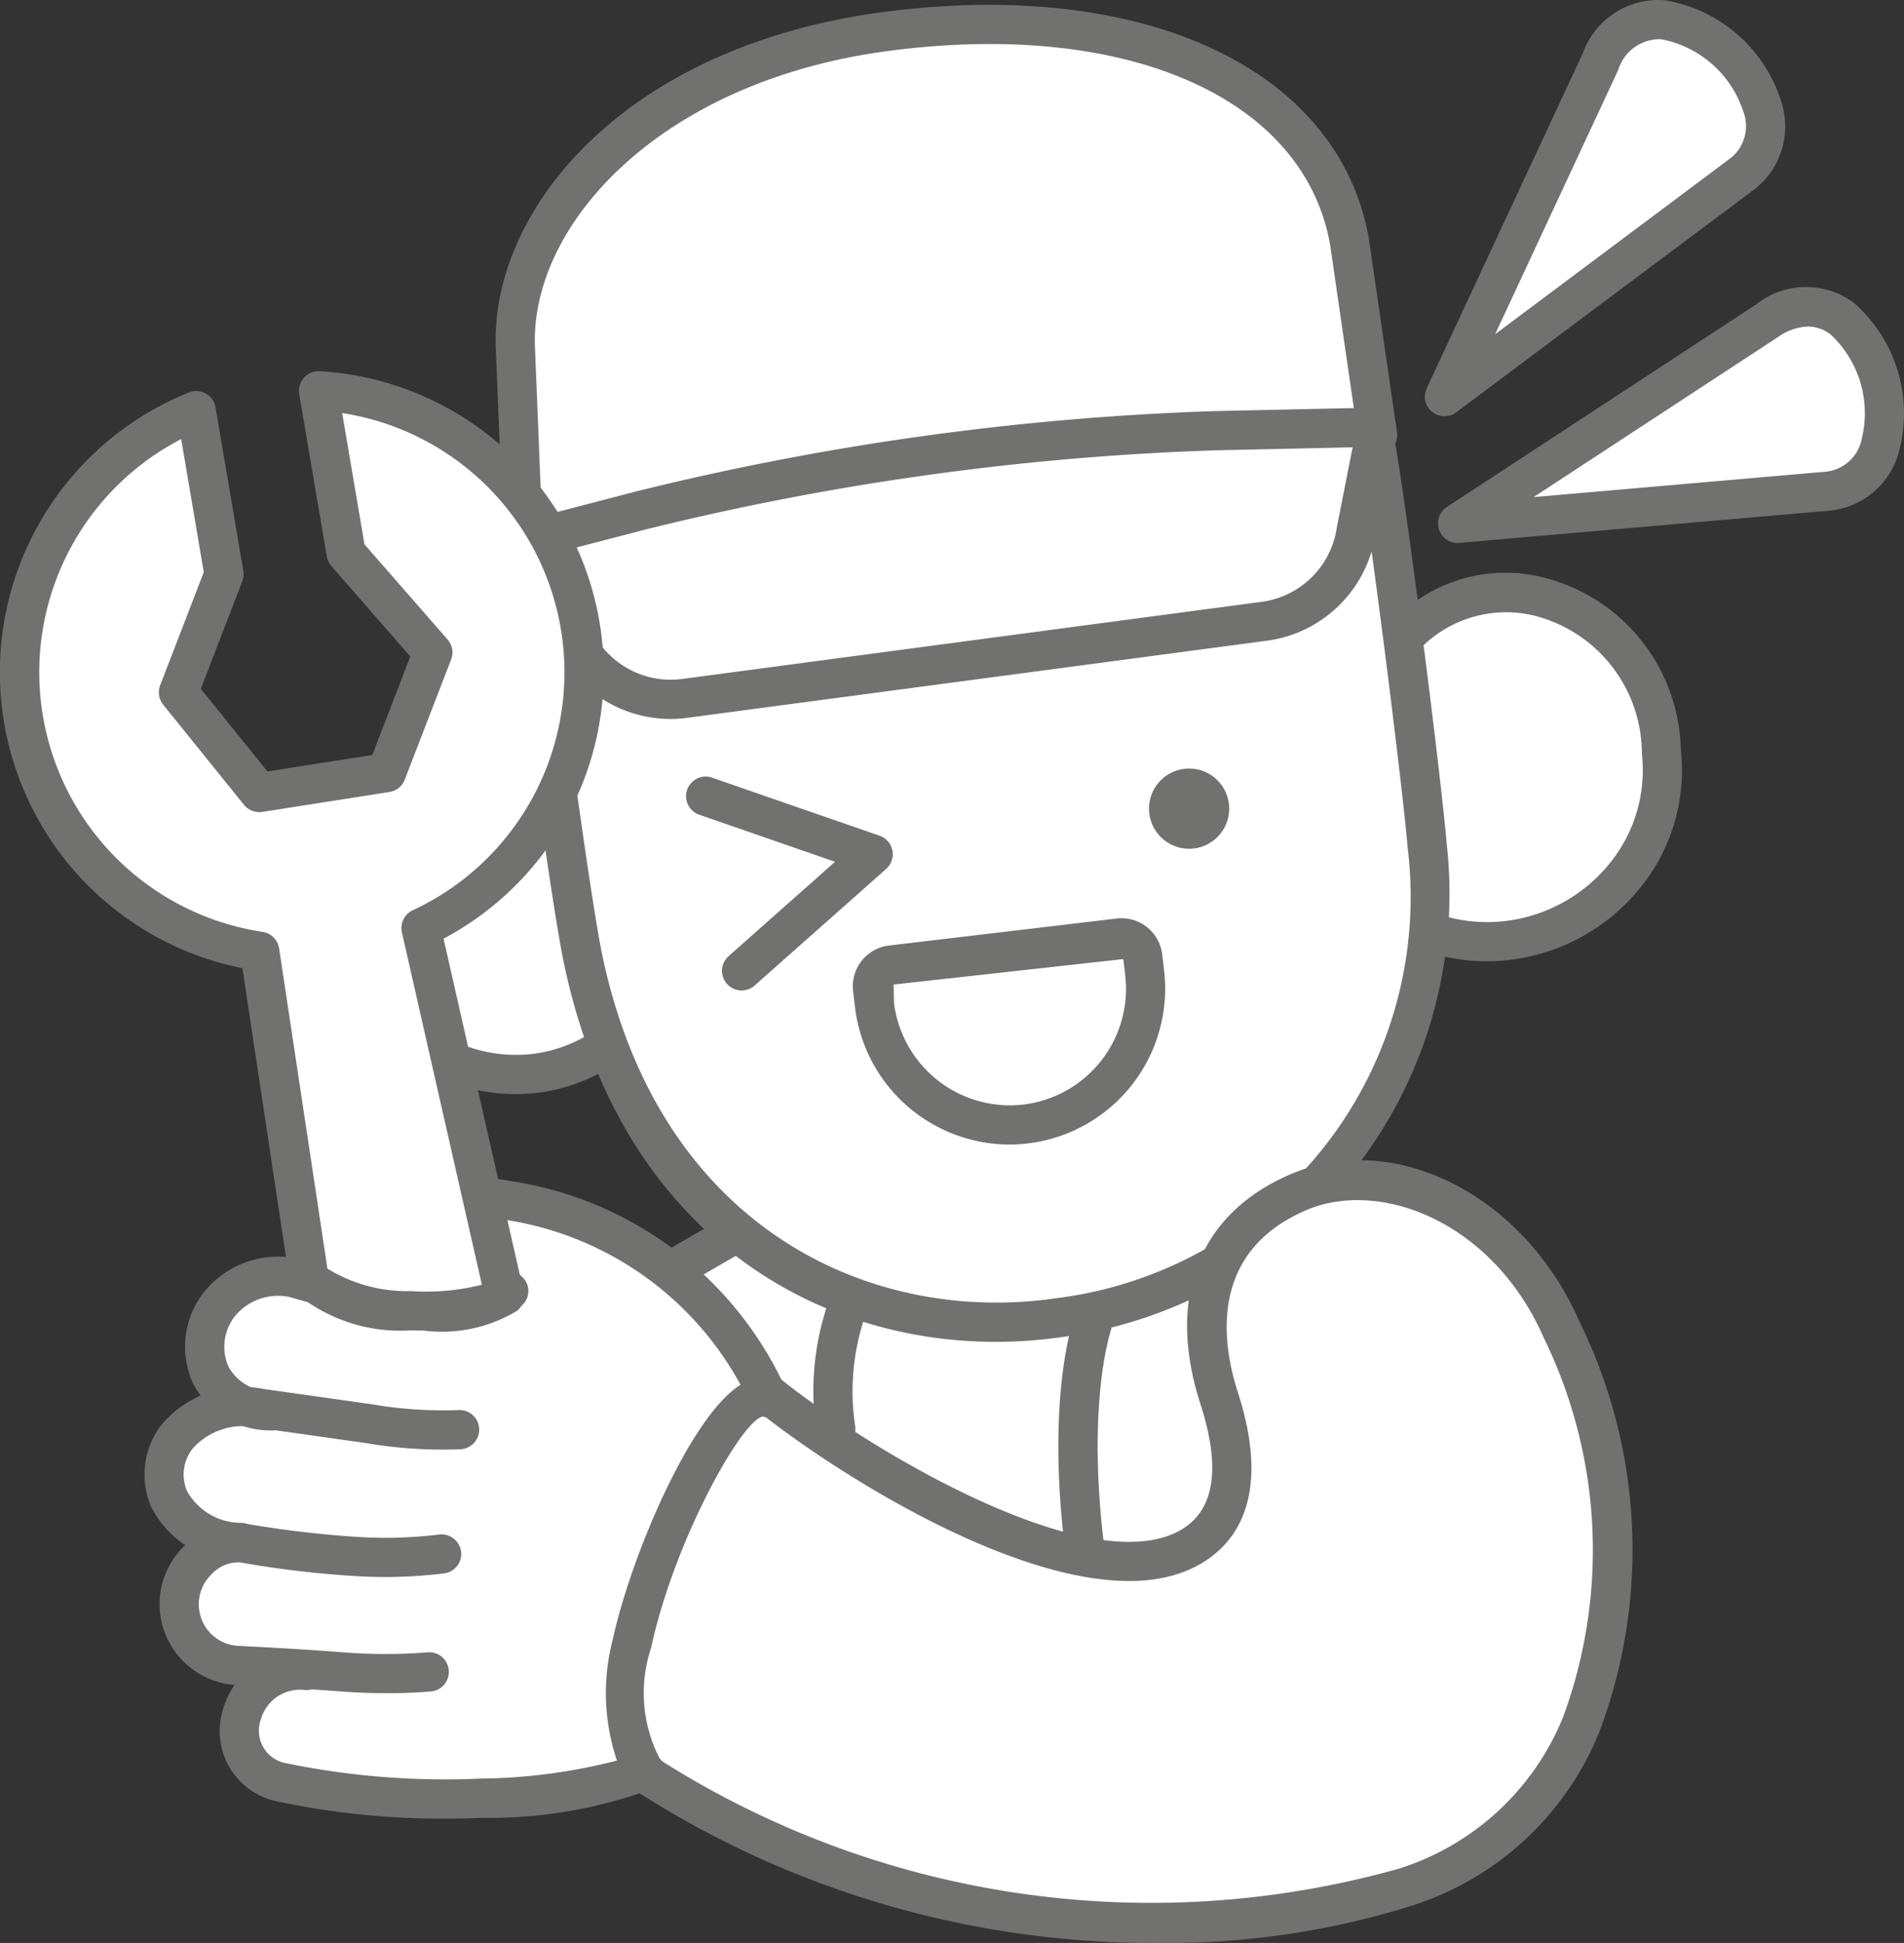
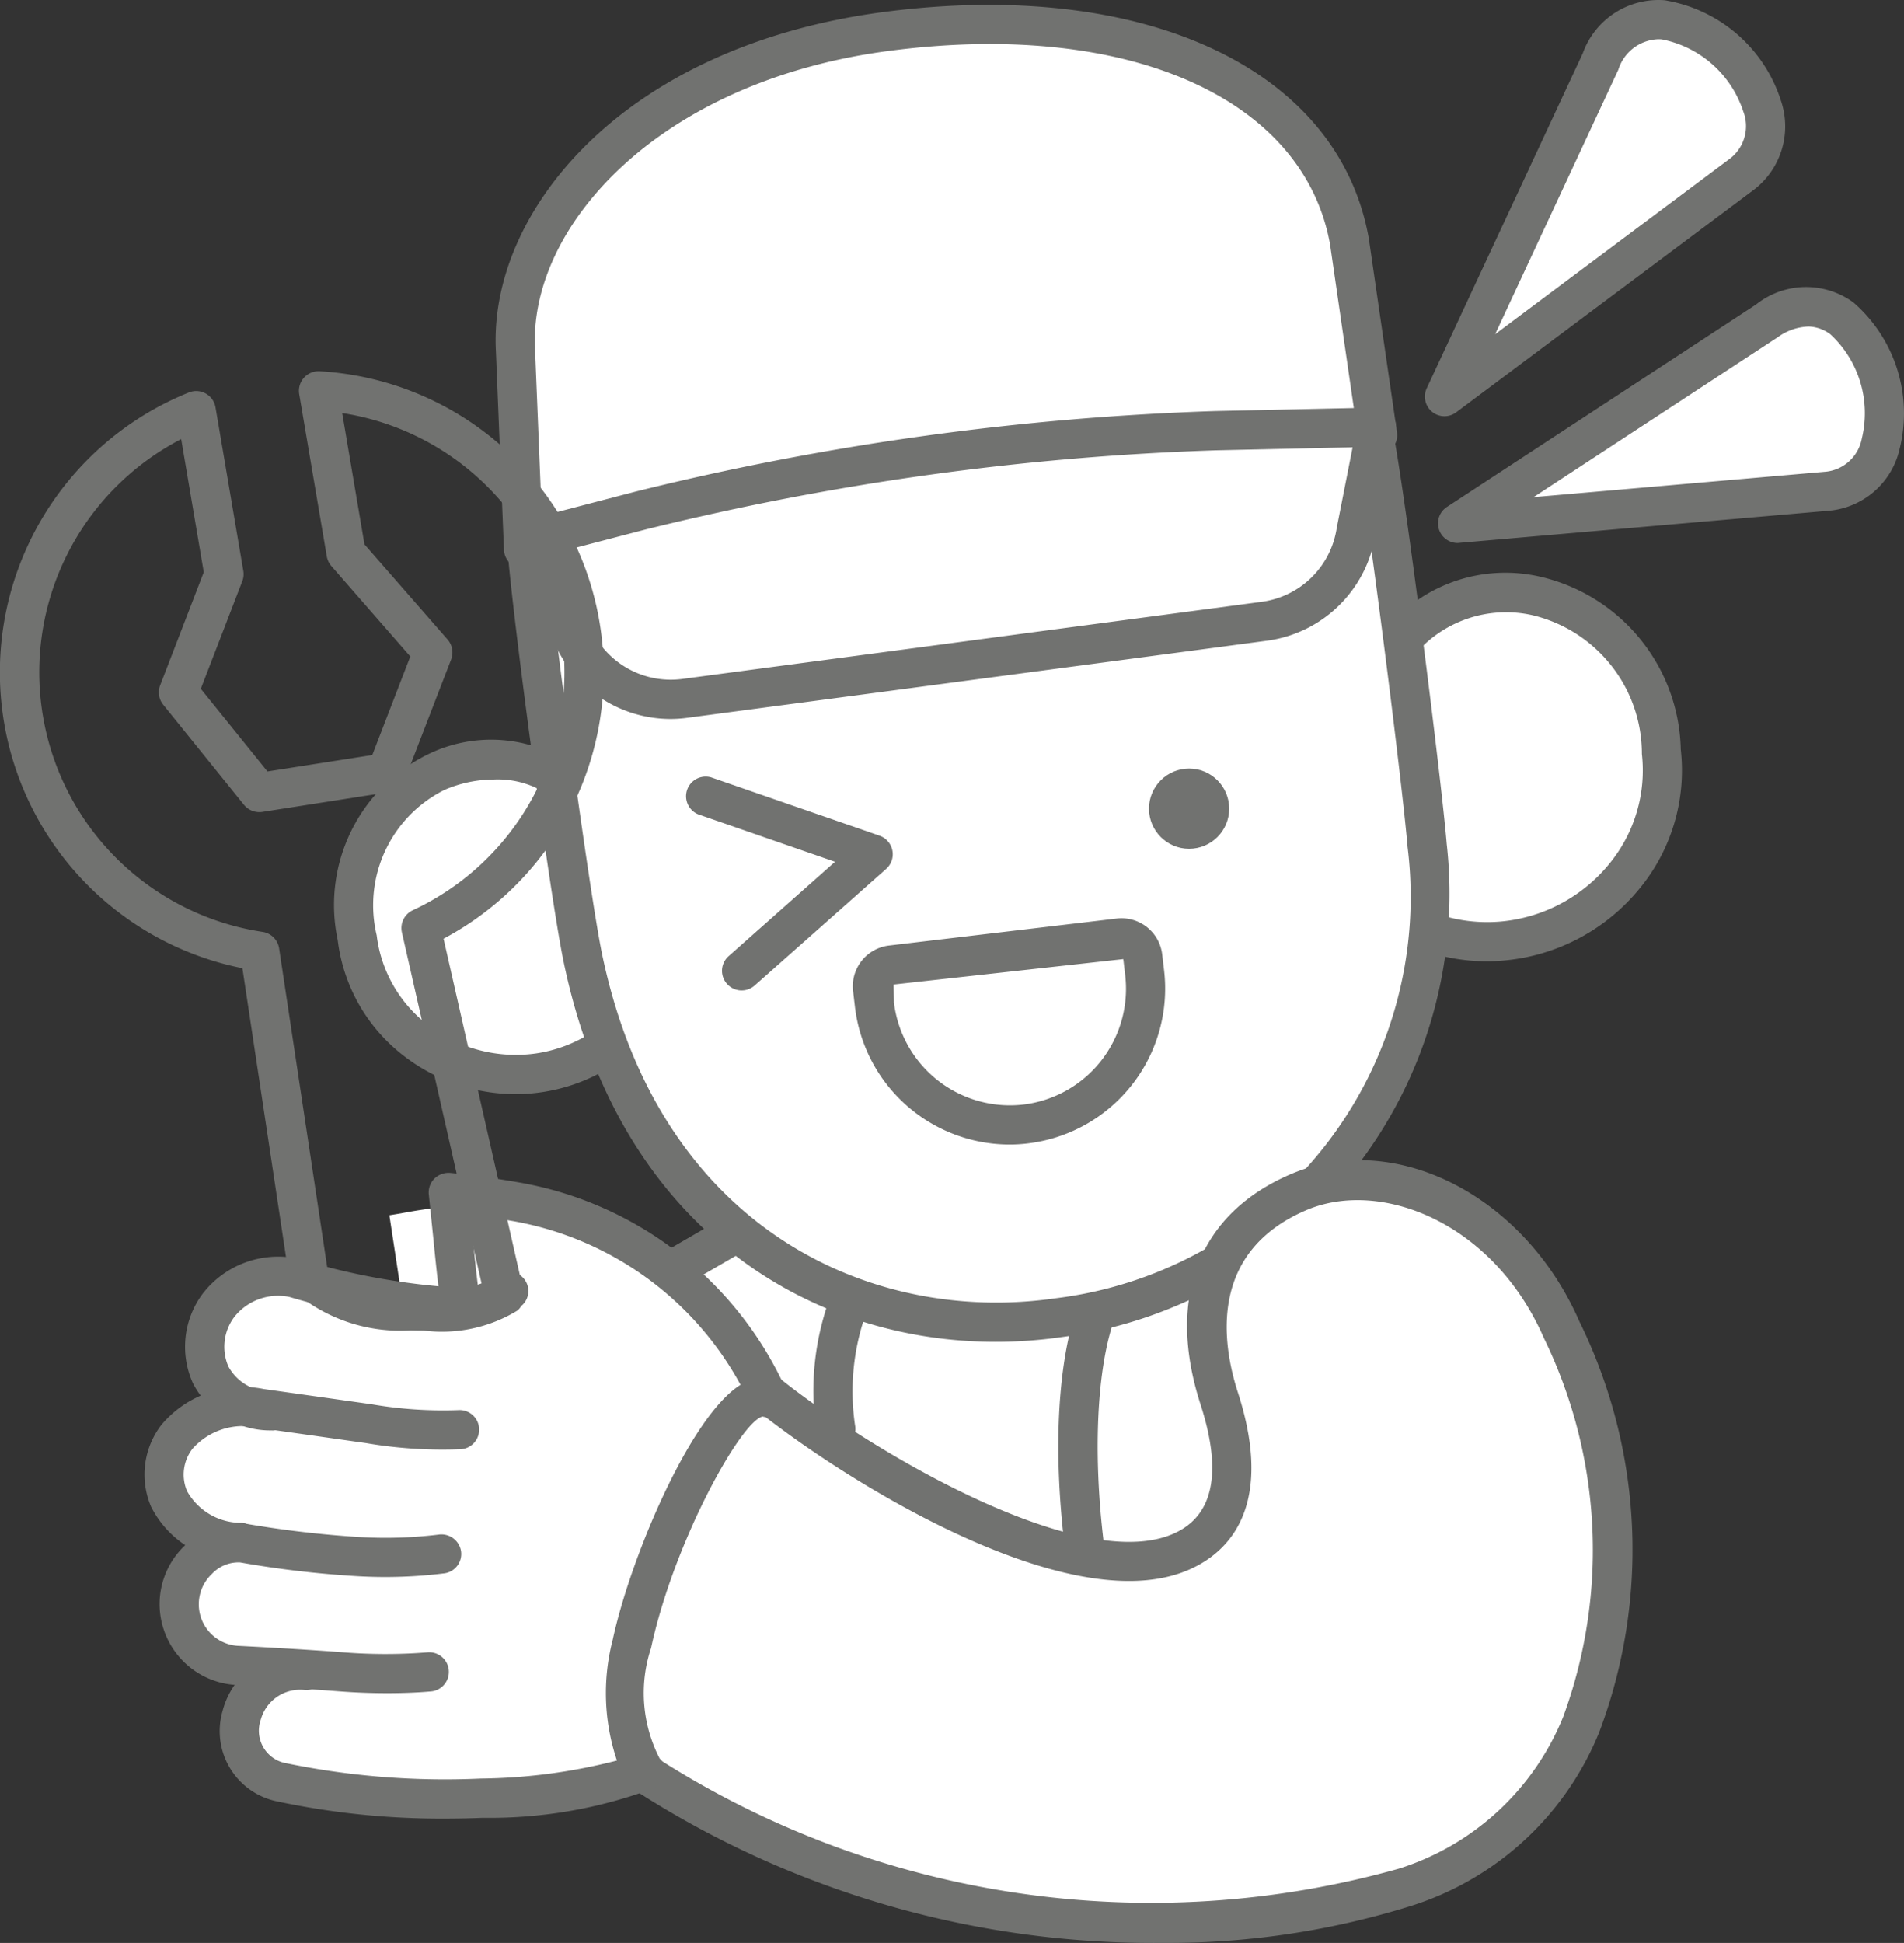
<svg xmlns="http://www.w3.org/2000/svg" width="39.217" height="40" viewBox="0 0 39.217 40">
  <rect x="0" y="0" width="39.217" height="40" fill="#333333" stroke="none" />
  <g id="Livello_2" data-name="Livello 2">
    <g id="SmallMedium">
      <g id="iconCarrozzerieConvenzionate7SmallMediumOff">
        <path d="M30.023,10.775l6.366-4.167c2.256-1.502,3.491,3.319,1.214,3.507Z" fill="#fff" />
        <path d="M30.023,11.179a.404.404,0,0,1-.221-.742L36.168,6.27a1.656,1.656,0,0,1,2.01-.041,3.025,3.025,0,0,1,.948,3.016,1.641,1.641,0,0,1-1.489,1.272l-7.577.659C30.046,11.178,30.035,11.179,30.023,11.179Zm7.213-4.456a1.139,1.139,0,0,0-.623.222l-5.025,3.289,5.98-.52a.841.841,0,0,0,.78-.685,2.214,2.214,0,0,0-.645-2.145A.781.781,0,0,0,37.235,6.722Z" fill="#717270" />
        <path d="M29.752,8.165,32.966,1.269C34.092-1.196,37.682,2.25,35.846,3.61Z" fill="#fff" />
        <path d="M29.752,8.569a.404.404,0,0,1-.366-.574l3.214-6.896A1.656,1.656,0,0,1,34.286.005a3.025,3.025,0,0,1,2.395,2.064,1.641,1.641,0,0,1-.595,1.866L29.994,8.488A.404.404,0,0,1,29.752,8.569ZM34.155.807a.894.894,0,0,0-.822.629L30.796,6.88l4.808-3.594a.841.841,0,0,0,.302-.993A2.213,2.213,0,0,0,34.228.81C34.203.808,34.179.807,34.155.807Z" fill="#717270" />
        <path d="M25.536,24.375c2.736.274,4.899.9,6.347,3.985,2.638,5.618-.077,8.827-3.071,8.983s-14.328-2.94-14.328-2.94l-2.086.199.598-7.962,2.866-1.662Z" fill="#fff" />
        <path d="M28.584,37.752c-3.227,0-13.107-2.662-14.135-2.941l-2.013.192a.412.412,0,0,1-.321-.114.405.405,0,0,1-.12-.319l.598-7.962a.404.404,0,0,1,.2-.319l2.867-1.662a.404.404,0,0,1,.177-.054l9.674-.602a.36.36,0,0,1,.065.002c2.492.249,5.059.779,6.672,4.214,1.339,2.853,1.464,5.446.352,7.302a4.662,4.662,0,0,1-3.768,2.255C28.755,37.749,28.672,37.752,28.584,37.752ZM14.483,33.998a.405.405,0,0,1,.106.014c.113.031,11.314,3.062,14.201,2.927a3.857,3.857,0,0,0,3.117-1.864c.97-1.618.832-3.942-.39-6.544C30.216,25.761,28.407,25.071,25.528,24.78l-9.546.595-2.6,1.507-.546,7.272,1.609-.154Z" fill="#717270" />
        <path d="M18.213,25.505a5.201,5.201,0,0,0-.998,3.914" fill="#fff" />
        <path d="M17.215,29.823a.404.404,0,0,1-.395-.319,5.585,5.585,0,0,1,1.062-4.231.404.404,0,0,1,.662.464,4.787,4.787,0,0,0-.934,3.598.405.405,0,0,1-.311.479A.441.441,0,0,1,17.215,29.823Z" fill="#717270" />
        <path d="M22.877,26.406c-.655.935-.861,3.212-.497,5.761" fill="#fff" />
        <path d="M22.38,32.571a.404.404,0,0,1-.399-.347c-.378-2.644-.156-5.019.566-6.049a.404.404,0,0,1,.662.464c-.592.845-.768,3.095-.428,5.472a.404.404,0,0,1-.343.457A.477.477,0,0,1,22.38,32.571Z" fill="#717270" />
        <path d="M11.855,16.312c-1.194-1.381-4.948-.734-4.497,2.992a3.299,3.299,0,0,0,5.258,2.145Z" fill="#fff" />
-         <path d="M10.622,22.525A3.767,3.767,0,0,1,8.343,21.757a3.54,3.54,0,0,1-1.387-2.404,3.454,3.454,0,0,1,1.866-3.827,2.957,2.957,0,0,1,3.338.522l.076.089.813,5.489-.19.144a3.703,3.703,0,0,1-2.238.755Zm-.442-6.477a2.562,2.562,0,0,0-1.03.216,2.655,2.655,0,0,0-1.391,2.992,2.739,2.739,0,0,0,1.074,1.86,2.97,2.97,0,0,0,2.212.571,2.895,2.895,0,0,0,1.134-.425l-.705-4.765A1.875,1.875,0,0,0,10.18,16.047Z" fill="#717270" />
+         <path d="M10.622,22.525A3.767,3.767,0,0,1,8.343,21.757a3.54,3.54,0,0,1-1.387-2.404,3.454,3.454,0,0,1,1.866-3.827,2.957,2.957,0,0,1,3.338.522l.076.089.813,5.489-.19.144a3.703,3.703,0,0,1-2.238.755Zm-.442-6.477a2.562,2.562,0,0,0-1.03.216,2.655,2.655,0,0,0-1.391,2.992,2.739,2.739,0,0,0,1.074,1.86,2.97,2.97,0,0,0,2.212.571,2.895,2.895,0,0,0,1.134-.425l-.705-4.765A1.875,1.875,0,0,0,10.18,16.047" fill="#717270" />
        <path d="M28.688,13.433c.919-1.767,5.069-2.028,5.53,2.043a3.6,3.6,0,0,1-5.042,3.604Z" fill="#fff" />
        <path d="M30.632,19.791a4.006,4.006,0,0,1-1.619-.342l-.218-.097-.519-6.002.054-.104a3.19,3.19,0,0,1,3.372-1.378,3.734,3.734,0,0,1,2.917,3.561,3.828,3.828,0,0,1-.858,2.876,4.072,4.072,0,0,1-2.786,1.469Q30.804,19.79,30.632,19.791Zm-1.075-.993a3.21,3.21,0,0,0,1.349.174,3.26,3.26,0,0,0,2.231-1.176,3.029,3.029,0,0,0,.681-2.274,2.934,2.934,0,0,0-2.263-2.859,2.467,2.467,0,0,0-2.454.861Z" fill="#717270" />
        <path d="M29.395,17.405c-.11-1.351-.855-7.229-1.103-8.463-.603-3-3.031-2.884-9.218-2.08l.135-.018c-6.182.842-8.556,1.365-8.353,4.418.083,1.255.873,7.129,1.149,8.457C14.444,31.468,30.295,28.44,29.395,17.405Z" fill="#fff" />
        <path d="M20.509,27.625c-3.809,0-7.755-2.308-8.9-7.824-.29-1.396-1.075-7.291-1.156-8.512-.228-3.443,2.612-4.013,8.544-4.823l.024-.004.135-.018.015-.002c5.942-.768,8.837-.965,9.517,2.42.257,1.283,1.002,7.19,1.11,8.51h0a9.209,9.209,0,0,1-7.936,10.156A9.525,9.525,0,0,1,20.509,27.625ZM19.224,7.25c-6.163.84-8.141,1.339-7.965,3.986.084,1.277.884,7.165,1.141,8.401,1.175,5.659,5.542,7.643,9.346,7.091a8.325,8.325,0,0,0,7.246-9.291c-.104-1.273-.85-7.19-1.096-8.416C27.374,6.428,25.346,6.456,19.224,7.25Z" fill="#717270" />
        <circle cx="24.492" cy="16.648" r="0.826" fill="#717270" />
        <polyline points="14.521 16.387 17.984 17.587 15.275 19.988" fill="#fff" />
        <path d="M15.275,20.391a.404.404,0,0,1-.268-.706l2.192-1.943-2.811-.974a.404.404,0,0,1,.264-.763l3.464,1.2a.404.404,0,0,1,.136.684l-2.709,2.401A.402.402,0,0,1,15.275,20.391Z" fill="#717270" />
        <path d="M20.792,23.563a3.211,3.211,0,0,1-3.182-2.829l-.039-.331a.845.845,0,0,1,.739-.937l4.691-.556a.844.844,0,0,1,.937.739l.039.33a3.209,3.209,0,0,1-2.806,3.561h0A3.095,3.095,0,0,1,20.792,23.563Zm.332-.423h0Zm2.013-3.395-4.731.524.007.371a2.406,2.406,0,0,0,2.664,2.1h0a2.401,2.401,0,0,0,2.099-2.664Z" fill="#717270" />
        <path d="M18.23.651c-5.222.695-7.757,4.015-7.613,6.576l.165,4.075L28.375,8.96l-.578-3.977C27.221,1.724,23.453-.044,18.23.651Z" fill="#fff" />
        <path d="M10.783,11.705a.403.403,0,0,1-.403-.388l-.165-4.075c-.161-2.851,2.574-6.275,7.963-6.992h0c5.371-.712,9.398,1.158,10.016,4.662l.58,3.99a.404.404,0,0,1-.346.458L10.836,11.702A.403.403,0,0,1,10.783,11.705ZM18.284,1.051c-4.728.629-7.406,3.622-7.263,6.152l.147,3.64,16.748-2.229-.519-3.573C26.861,2.006,23.198.396,18.284,1.051ZM18.23.651h0Z" fill="#717270" />
        <path d="M26.045,12.789l-11.947,1.59a2.201,2.201,0,0,1-2.311-1.31l-.96-1.942,2.379-.62a57.288,57.288,0,0,1,11.83-1.64l3.317-.072-.419,2.125A2.201,2.201,0,0,1,26.045,12.789Z" fill="#fff" />
        <path d="M13.81,14.802a2.614,2.614,0,0,1-2.394-1.573l-.952-1.922a.404.404,0,0,1,.26-.57l2.379-.62A57.398,57.398,0,0,1,25.027,8.463l3.317-.072a.379.379,0,0,1,.318.144.404.404,0,0,1,.087.338L28.33,10.998a2.608,2.608,0,0,1-2.231,2.192h0L14.151,14.779A2.549,2.549,0,0,1,13.81,14.802Zm-2.402-3.409.741,1.497A1.811,1.811,0,0,0,14.045,13.979l11.947-1.59a1.803,1.803,0,0,0,1.542-1.526l.326-1.654-2.815.062a56.477,56.477,0,0,0-11.737,1.627Zm14.636,1.396h0Z" fill="#717270" />
        <path d="M13.262,36.497c2.912,2.212,9.804,4.237,15.674,2.358,4.737-1.517,5.115-7.61,3.228-11.484-1.088-2.496-3.585-3.608-5.413-2.829-2.601,1.108-1.817,3.692-1.639,4.244.476,1.472.353,2.718-.859,3.19-2.415.943-7.362-2.313-8.76-3.551" fill="#fff" />
        <path d="M23.943,40a19.689,19.689,0,0,1-10.925-3.181.404.404,0,0,1,.489-.643,18.855,18.855,0,0,0,15.306,2.295,5.401,5.401,0,0,0,3.385-3.128,9.948,9.948,0,0,0-.398-7.795c-1.041-2.387-3.365-3.285-4.892-2.635-2.006.856-1.746,2.717-1.412,3.75.815,2.52-.337,3.394-1.096,3.69-2.657,1.04-7.726-2.343-9.174-3.625a.404.404,0,1,1,.535-.604c1.454,1.286,6.222,4.307,8.345,3.477.878-.342,1.087-1.248.621-2.69-.712-2.203-.033-3.931,1.864-4.74,2.147-.916,4.813.448,5.942,3.039a10.634,10.634,0,0,1,.407,8.45,6.188,6.188,0,0,1-3.882,3.58A16.805,16.805,0,0,1,23.943,40Z" fill="#717270" />
        <path d="M14.789,26.875c-.167-.245-.717-.293-.928-.503a6.002,6.002,0,0,0-3.274-1.56A9.727,9.727,0,0,0,8.262,24.979l-.242.04.037.243c.099.644.168,1.106.205,1.349l.025.169L6.037,26.383a1.389,1.389,0,0,0-1.4.47,1.351,1.351,0,0,0-.114,1.372A1.473,1.473,0,0,0,5.879,29.041l2.765.396a.04.04,0,0,1,.032.044c-.003.021-.017.033-.045.034l-3.284-.447a1.747,1.747,0,0,0-1.701.572,1.233,1.233,0,0,0-.155,1.236,1.547,1.547,0,0,0,1.213.84l3.695.391a.039.039,0,0,1,.034.044l-.043.035-3.478-.36c-.076-.008-.149-.018-.221-.031L4.641,31.788a1.185,1.185,0,0,0-.902.331A1.211,1.211,0,0,0,3.355,33a1.225,1.225,0,0,0,1.135,1.225l1.692.135c.032 0.0.064.002.101.005L8.36,34.535l.037.042c-.002.018-.032.035-.043.037l-2.192-.175a1.208,1.208,0,0,0-1.169.907,1.156,1.156,0,0,0,.802,1.345c-.127.358,2.068.479,3.905.479.097,0,.194-.001.29-.004,3.11-.085,5.148-1.953,6.063-5.007C16.059,32.129,16.15,28.867,14.789,26.875Z" fill="#fff" />
        <path d="M4.944,32.156c-.013,0-.026-.001-.04-.002A2.068,2.068,0,0,1,3.113,31.021a1.679,1.679,0,0,1,.207-1.681A2.187,2.187,0,0,1,5.434,28.596l2.222.314a8.645,8.645,0,0,0,1.781.12.404.404,0,0,1,.057.806,9.362,9.362,0,0,1-1.959-.127l-2.212-.313a1.394,1.394,0,0,0-1.358.43.87.87,0,0,0-.113.871,1.276,1.276,0,0,0,1.13.654.404.404,0,0,1-.039.806Z" fill="#717270" />
        <path d="M7.977,34.858c-.283,0-.62-.009-.994-.038-.96-.073-2.139-.132-2.14-.132a1.67,1.67,0,0,1-1.556-1.671,1.664,1.664,0,0,1,1.752-1.652,21.658,21.658,0,0,0,2.359.278,8.99,8.99,0,0,0,1.635-.05.409.409,0,0,1,.462.335.403.403,0,0,1-.334.462,9.884,9.884,0,0,1-1.798.06A20.855,20.855,0,0,1,4.946,32.166a.75.75,0,0,0-.582.238.857.857,0,0,0,.528,1.479h0c.002,0,1.187.058,2.153.132a10.981,10.981,0,0,0,1.768.002.404.404,0,0,1,.085.803C8.876,34.822,8.528,34.858,7.977,34.858Z" fill="#717270" />
        <path d="M9.169,37.44a16.253,16.253,0,0,1-3.461-.354,1.477,1.477,0,0,1-1.124-1.86,1.661,1.661,0,0,1,1.772-1.237.404.404,0,0,1,.365.439.414.414,0,0,1-.44.365.839.839,0,0,0-.91.612.68.68,0,0,0,.53.897,16.239,16.239,0,0,0,4.008.314,11.646,11.646,0,0,0,2.798-.371,4.361,4.361,0,0,1-.086-2.49c.36-1.669,1.588-4.595,2.632-5.246a6.654,6.654,0,0,0-4.704-3.373c-.321-.056-.624-.099-.862-.129l.038.364c.062.616.12,1.198.172,1.427a.404.404,0,0,1-.788.178c-.063-.277-.121-.855-.188-1.524l-.089-.859a.404.404,0,0,1,.114-.327.418.418,0,0,1,.325-.119c.027.002.667.064,1.417.196a7.43,7.43,0,0,1,5.508,4.277.404.404,0,0,1-.487.543c-.442.088-1.826,2.568-2.299,4.765a2.938,2.938,0,0,0,.178,2.277.347.347,0,0,1,.107.334.395.395,0,0,1-.247.283,9.657,9.657,0,0,1-3.502.602C9.681,37.435,9.421,37.44,9.169,37.44Z" fill="#717270" />
        <path d="M5.608,29.45l-.019-.001a1.79,1.79,0,0,1-1.616-.974,1.823,1.823,0,0,1,.205-1.845,1.965,1.965,0,0,1,1.953-.718,14.284,14.284,0,0,0,3.285.599,1.441,1.441,0,0,0,.791-.234.409.409,0,0,1,.566.028.398.398,0,0,1-.008.557,2.047,2.047,0,0,1-1.289.456,15.664,15.664,0,0,1-3.516-.617,1.15,1.15,0,0,0-1.134.412,1.02,1.02,0,0,0-.123,1.017.988.988,0,0,0,.923.514.404.404,0,0,1-.018.807Z" fill="#717270" />
-         <path d="M12.03,13.843a5.809,5.809,0,0,0-5.47-5.796l.568,3.341,1.787,2.045-.955,2.474-2.62.41L3.676,14.253,4.614,11.821,4.042,8.454a5.807,5.807,0,0,0,1.308,11.13l1.018,6.744a3.033,3.033,0,0,0,2.099.656c1.531.044,1.924-.306,1.924-.306l-1.719-7.572A5.809,5.809,0,0,0,12.03,13.843Z" fill="#fff" />
        <path d="M8.726,27.393c-.086,0-.176-.002-.27-.004a3.369,3.369,0,0,1-2.384-.785.404.404,0,0,1-.104-.214l-.975-6.457A6.211,6.211,0,0,1,3.89,8.08a.399.399,0,0,1,.348.022.404.404,0,0,1,.201.285l.573,3.367a.406.406,0,0,1-.022.213l-.854,2.214,1.373,1.701,2.159-.338.783-2.029L6.825,11.653a.406.406,0,0,1-.094-.198L6.163,8.114a.404.404,0,0,1,.422-.471A6.208,6.208,0,0,1,9.136,19.325l1.649,7.264a.405.405,0,0,1-.125.391A2.993,2.993,0,0,1,8.726,27.393ZM6.744,26.118a3.144,3.144,0,0,0,1.735.463,4.66,4.66,0,0,0,1.446-.132l-1.647-7.254a.405.405,0,0,1,.223-.455,5.401,5.401,0,0,0-1.453-10.236l.459,2.703,1.712,1.959a.404.404,0,0,1,.073.411l-.955,2.474a.404.404,0,0,1-.314.254l-2.62.41a.41.41,0,0,1-.377-.145L3.361,14.507a.403.403,0,0,1-.062-.399l.898-2.328L3.732,9.04a5.404,5.404,0,0,0,1.678,10.145.405.405,0,0,1,.339.339Z" fill="#717270" />
      </g>
    </g>
  </g>
</svg>